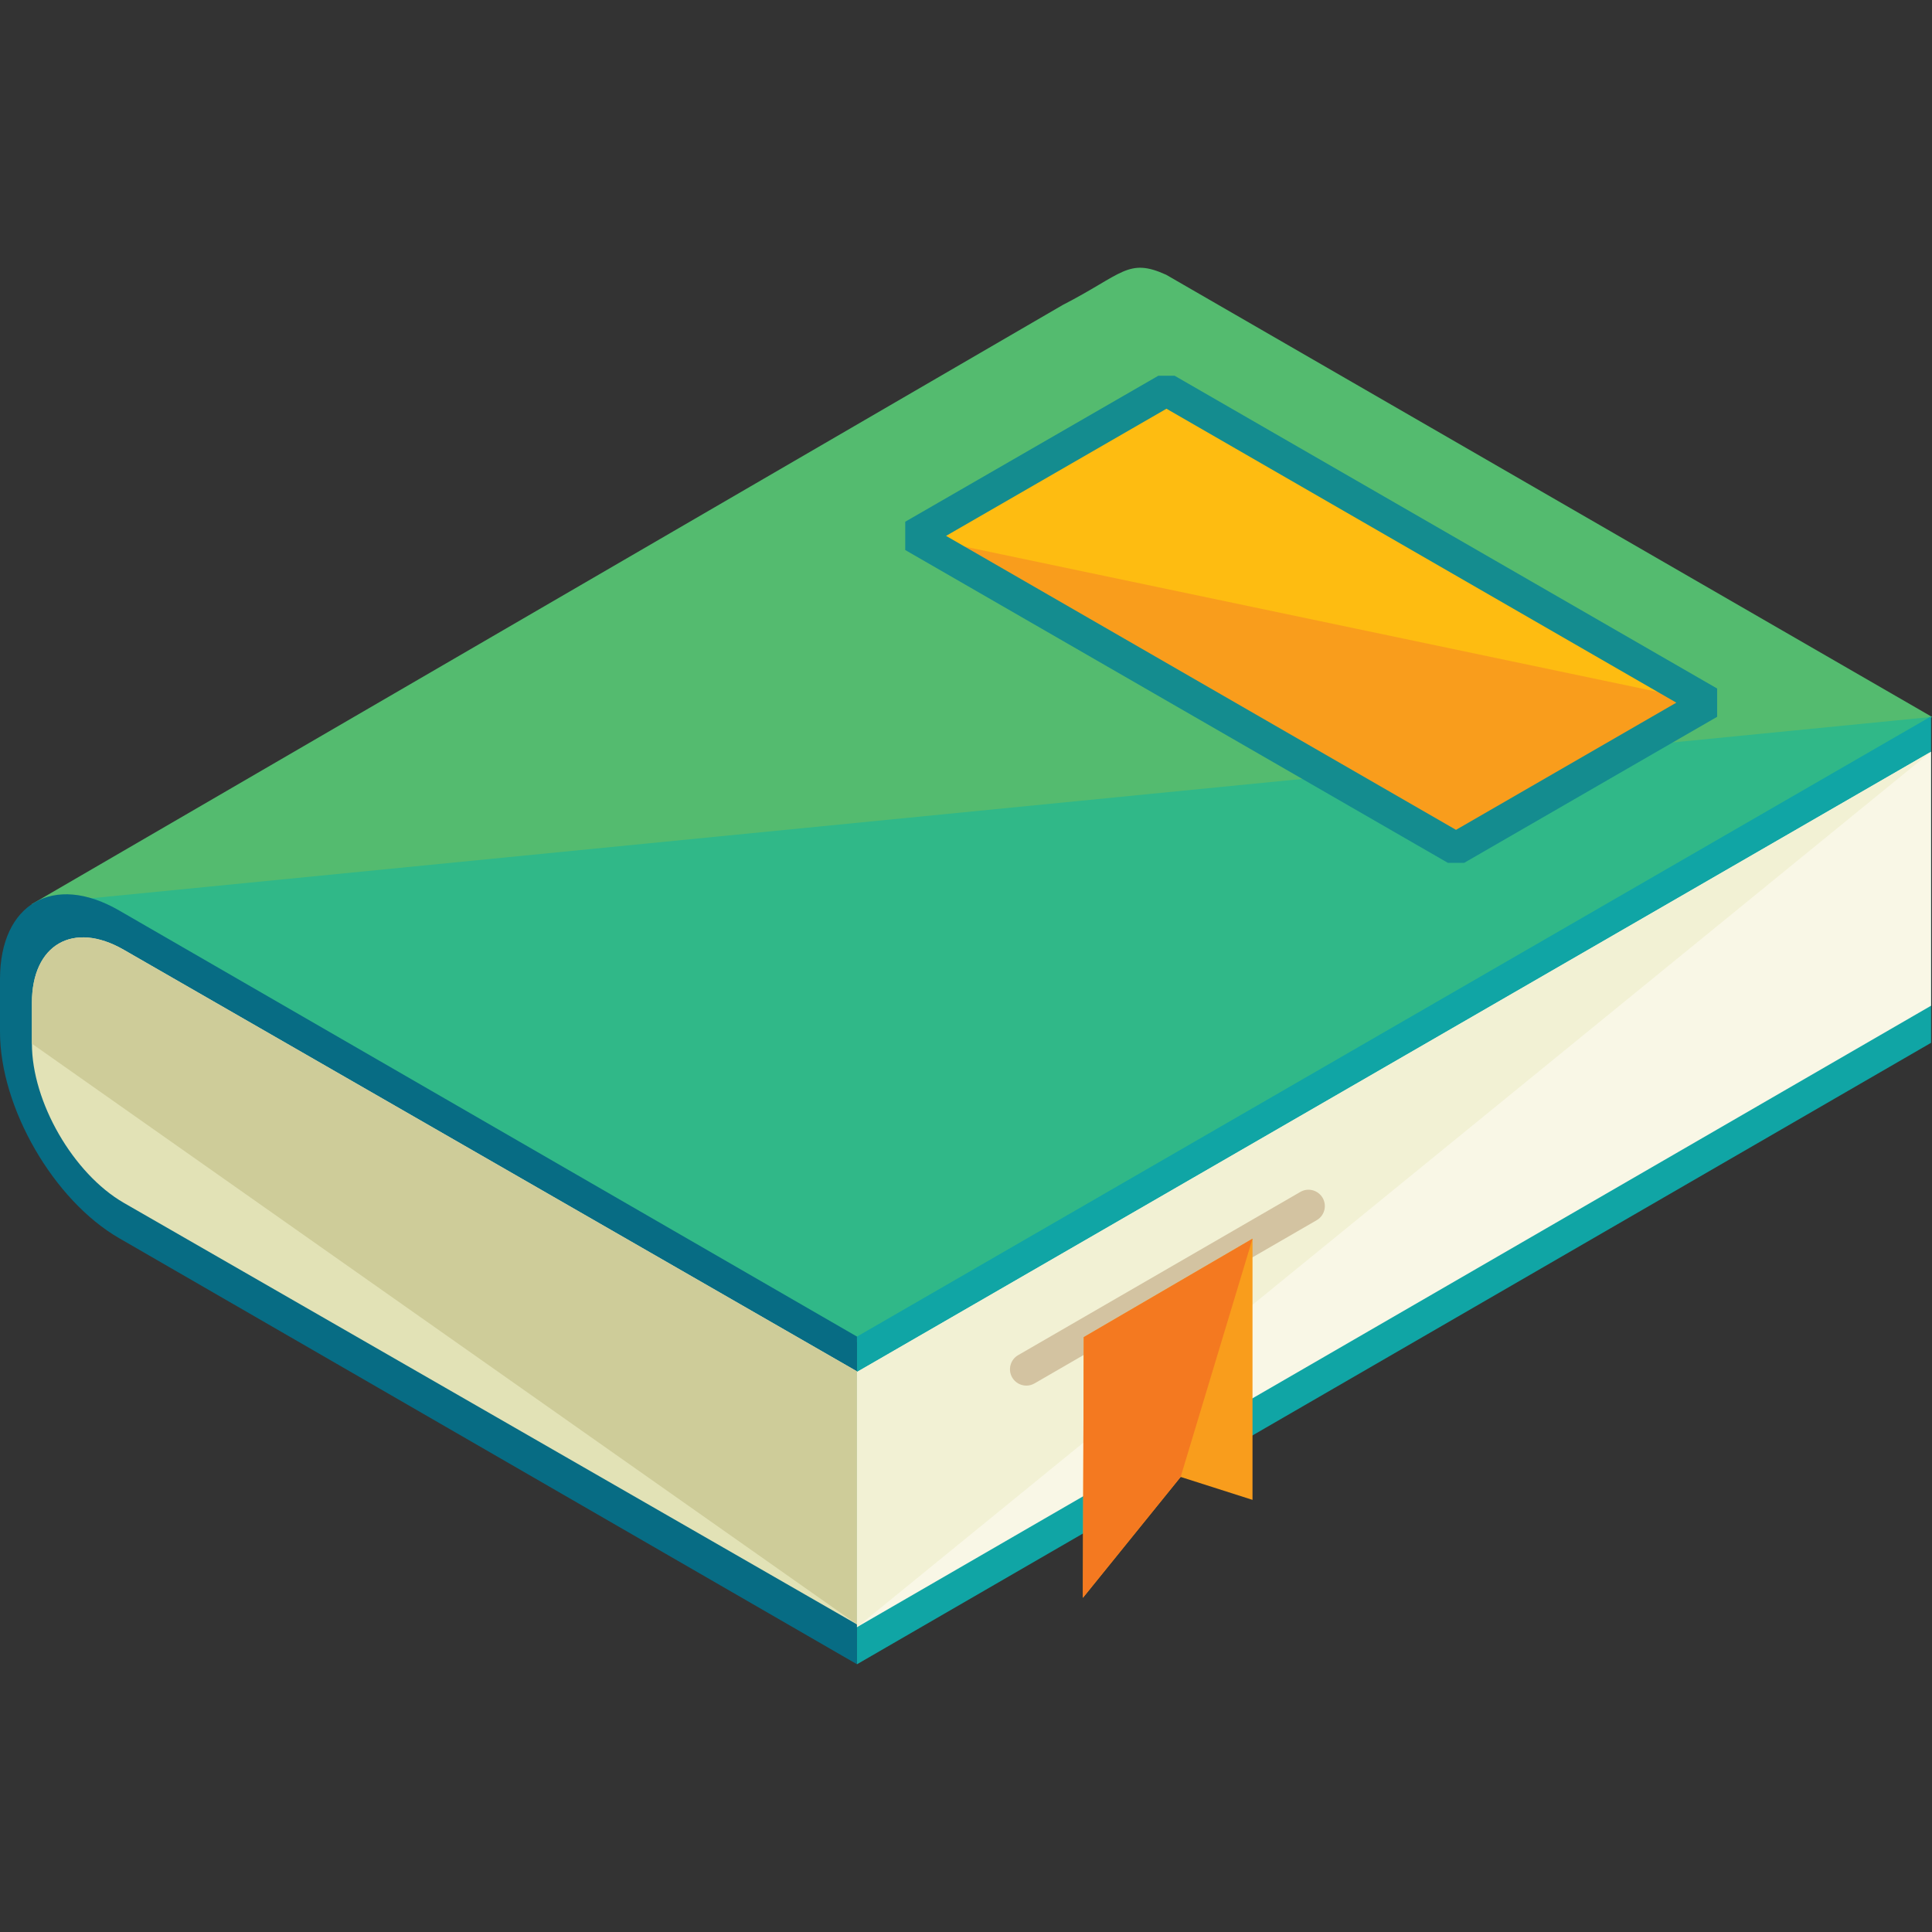
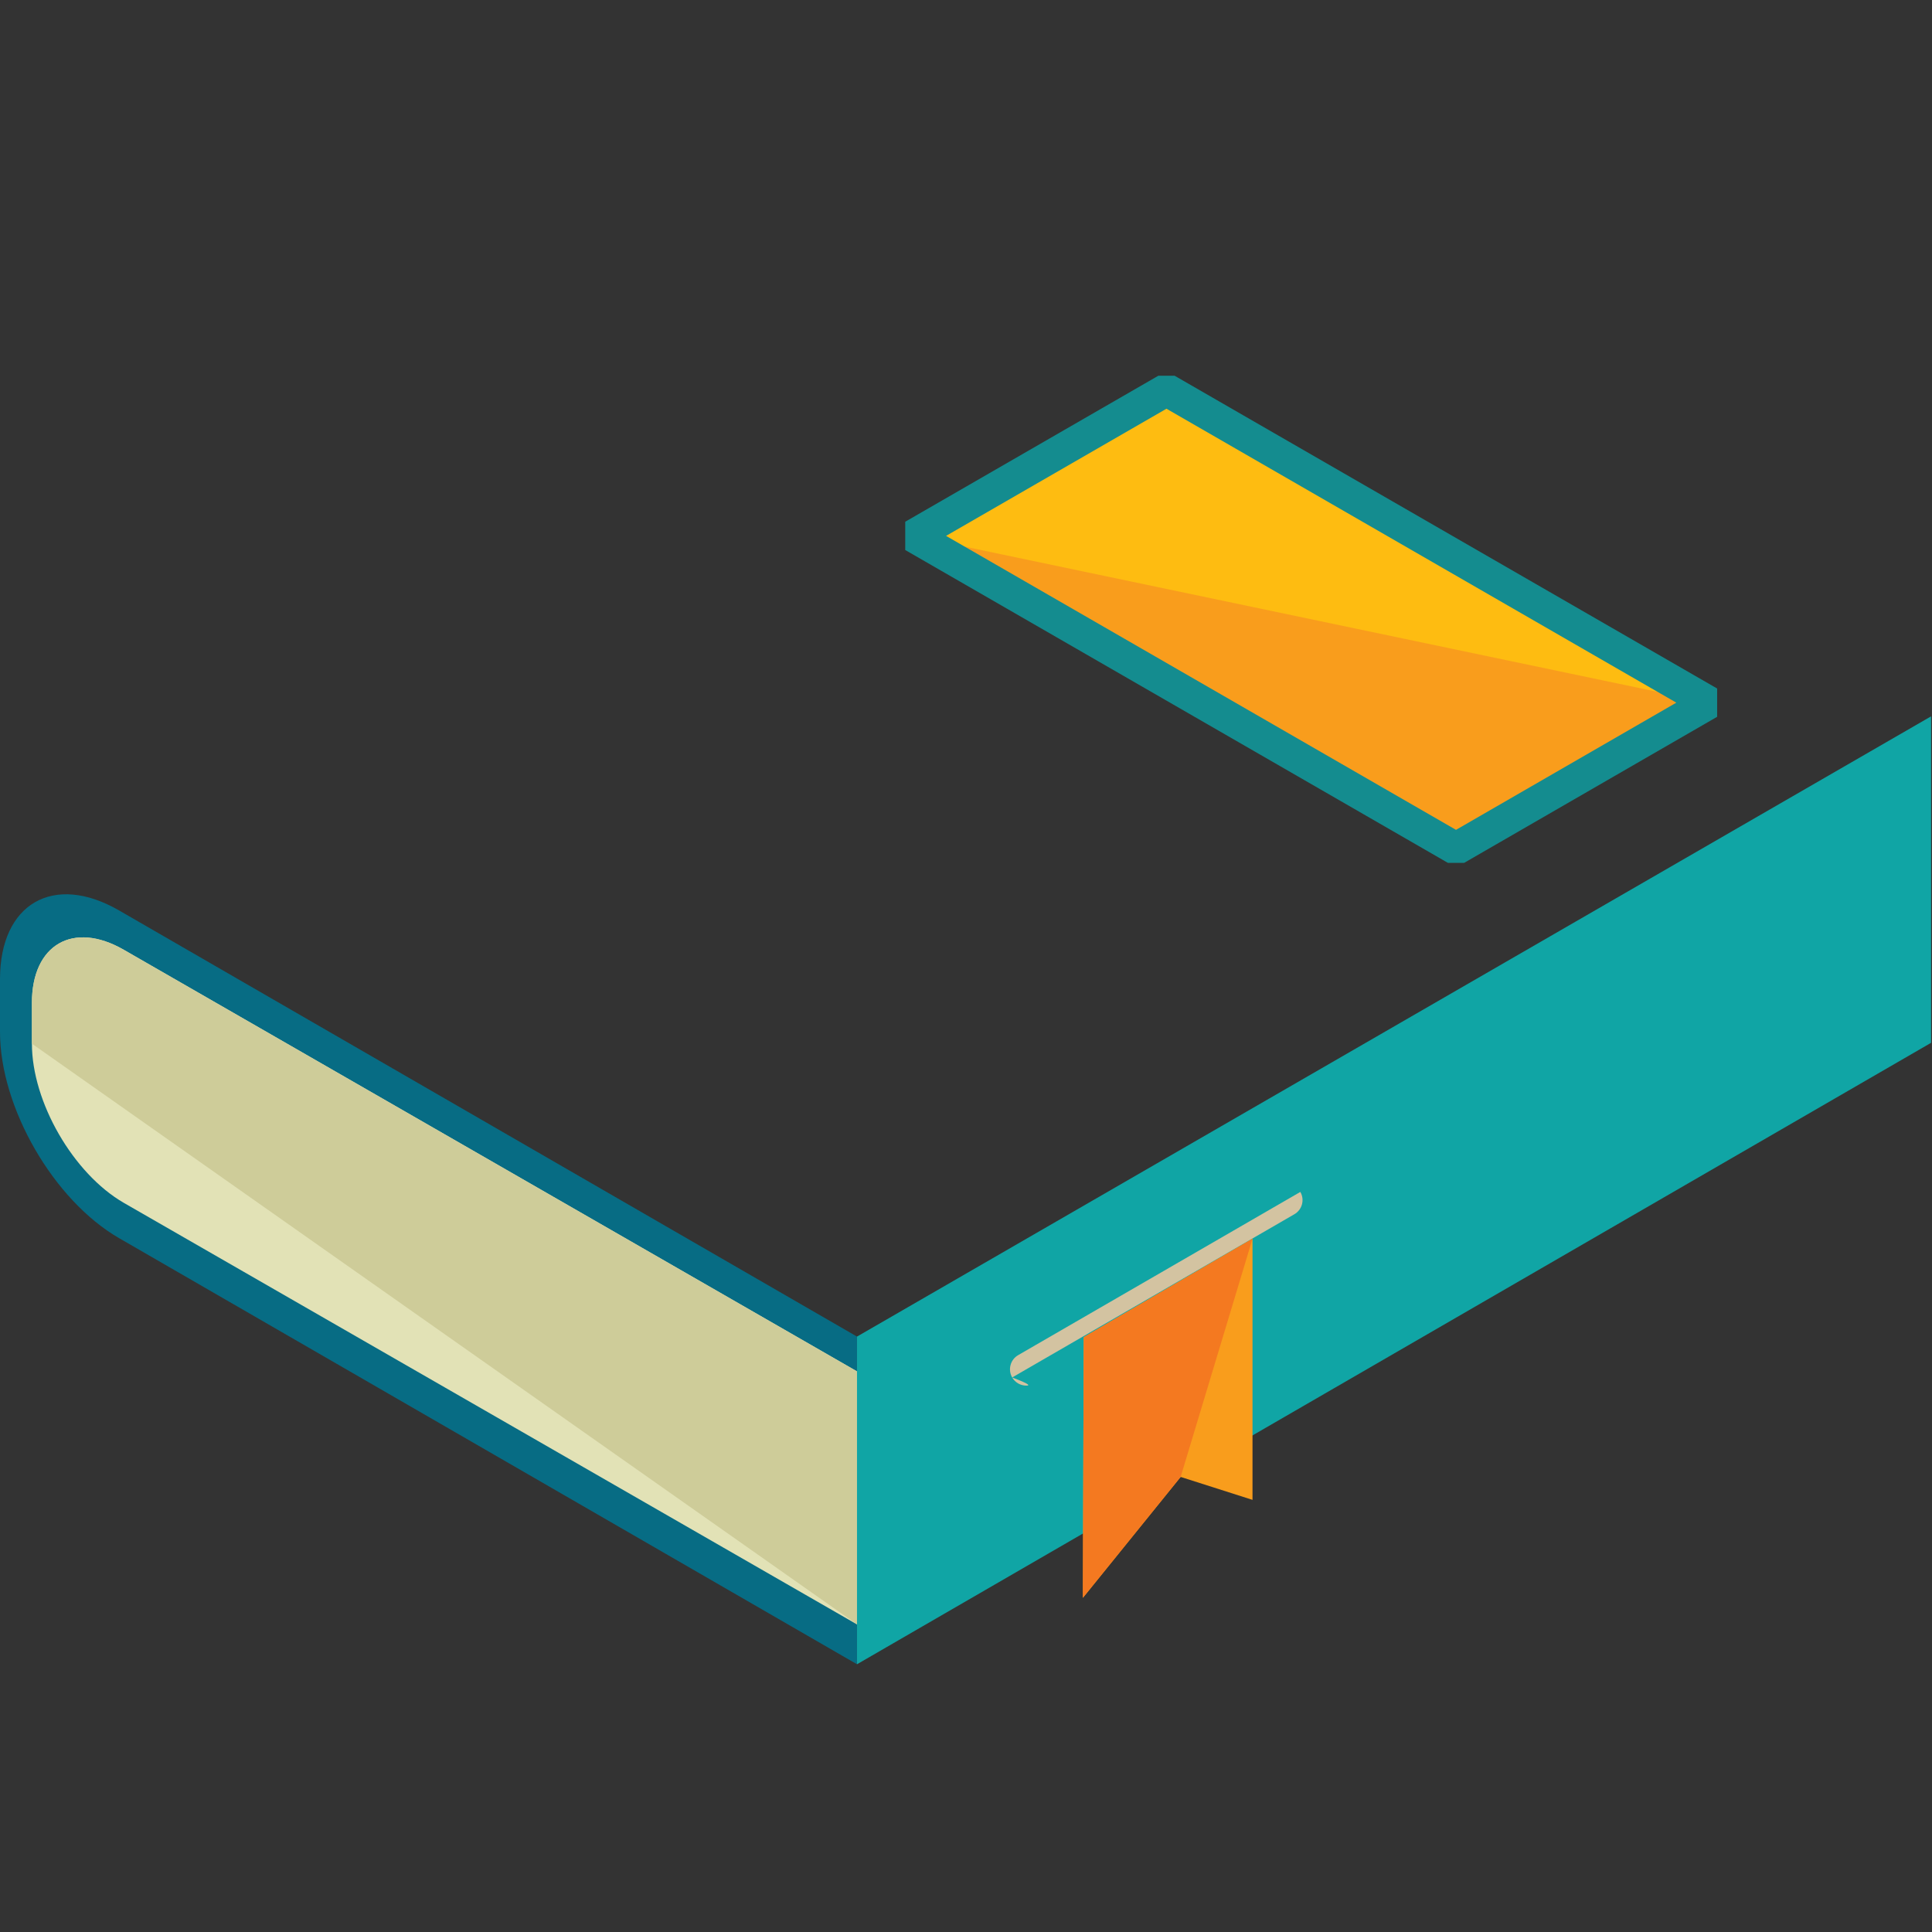
<svg xmlns="http://www.w3.org/2000/svg" version="1.1" id="Capa_1" x="0px" y="0px" viewBox="0 0 504.123 504.123" style="enable-background:new 0 0 504.123 504.123;" xml:space="preserve">
  <rect x="0" y="0" width="504.123" height="504.123" fill="#333333" stroke="none" />
-   <path style="fill:#54BB6F;" d="M304.297,71.697c-9.976-4.533-11.292-0.189-27.006,7.885L8.322,235.907l206.643,119.241  l289.154-168.086L304.297,71.697z" />
-   <polyline style="fill:#30B888;" points="8.322,235.907 214.965,355.148 504.123,187.062 " />
  <polygon style="fill:#FEBC11;" points="391.4,151.907 304.372,101.735 238.332,139.828 323.194,188.752 379.924,221.453   445.932,183.344 " />
  <polyline style="fill:#F99D1C;" points="238.332,139.828 323.194,188.752 379.924,221.453 445.932,183.344 " />
  <path style="fill:#148C8F;" d="M377.797,225.143l-141.592-81.625v-7.381l66.04-38.093h4.254l141.56,81.613v7.381l-66.009,38.109  h-4.254V225.143z M246.859,139.828l133.061,76.709l57.49-33.189L304.372,106.65L246.859,139.828z" />
  <path style="fill:#076C84;" d="M223.618,348.759L31.055,237.553C13.978,227.703,0,235.753,0,255.481v13.792  c0,19.72,13.978,43.922,31.055,53.788L223.618,434.26V348.759z" />
  <path style="fill:#E2E2B6;" d="M223.618,357.838L32.303,247.832c-13.186-7.597-23.977-1.382-23.977,13.852v10.646  c0,15.226,10.791,33.914,23.977,41.531l191.315,110.001V357.838z" />
  <path style="fill:#CECC99;" d="M223.618,423.858v-66.02L32.303,247.832c-13.186-7.597-23.977-1.382-23.977,13.852v10.646" />
  <polygon style="fill:#10A5A5;" points="223.618,348.759 223.618,434.26 503.879,272.105 503.879,186.92 " />
-   <polygon style="fill:#F9F7E6;" points="223.618,357.991 223.618,424.575 503.879,262.424 503.879,196.152 " />
-   <polyline style="fill:#F2F1D4;" points="503.879,196.152 223.618,357.991 223.618,424.575 " />
-   <path style="fill:#D3C3A1;" d="M267.807,361.552c-1.473,0-2.903-0.76-3.694-2.123c-1.178-2.04-0.484-4.647,1.556-5.825  l73.633-42.591c2.032-1.185,4.639-0.48,5.821,1.556c1.178,2.04,0.484,4.643-1.556,5.821l-73.633,42.591  C269.265,361.366,268.532,361.552,267.807,361.552z" />
+   <path style="fill:#D3C3A1;" d="M267.807,361.552c-1.473,0-2.903-0.76-3.694-2.123c-1.178-2.04-0.484-4.647,1.556-5.825  l73.633-42.591c1.178,2.04,0.484,4.643-1.556,5.821l-73.633,42.591  C269.265,361.366,268.532,361.552,267.807,361.552z" />
  <polygon style="fill:#F99D1C;" points="282.782,348.905 282.561,416.922 308.07,385.379 326.821,391.366 326.821,323.222 " />
  <polyline style="fill:#F47920;" points="326.821,323.222 282.782,348.905 282.561,416.922 308.07,385.379 " />
  <g>
</g>
  <g>
</g>
  <g>
</g>
  <g>
</g>
  <g>
</g>
  <g>
</g>
  <g>
</g>
  <g>
</g>
  <g>
</g>
  <g>
</g>
  <g>
</g>
  <g>
</g>
  <g>
</g>
  <g>
</g>
  <g>
</g>
</svg>